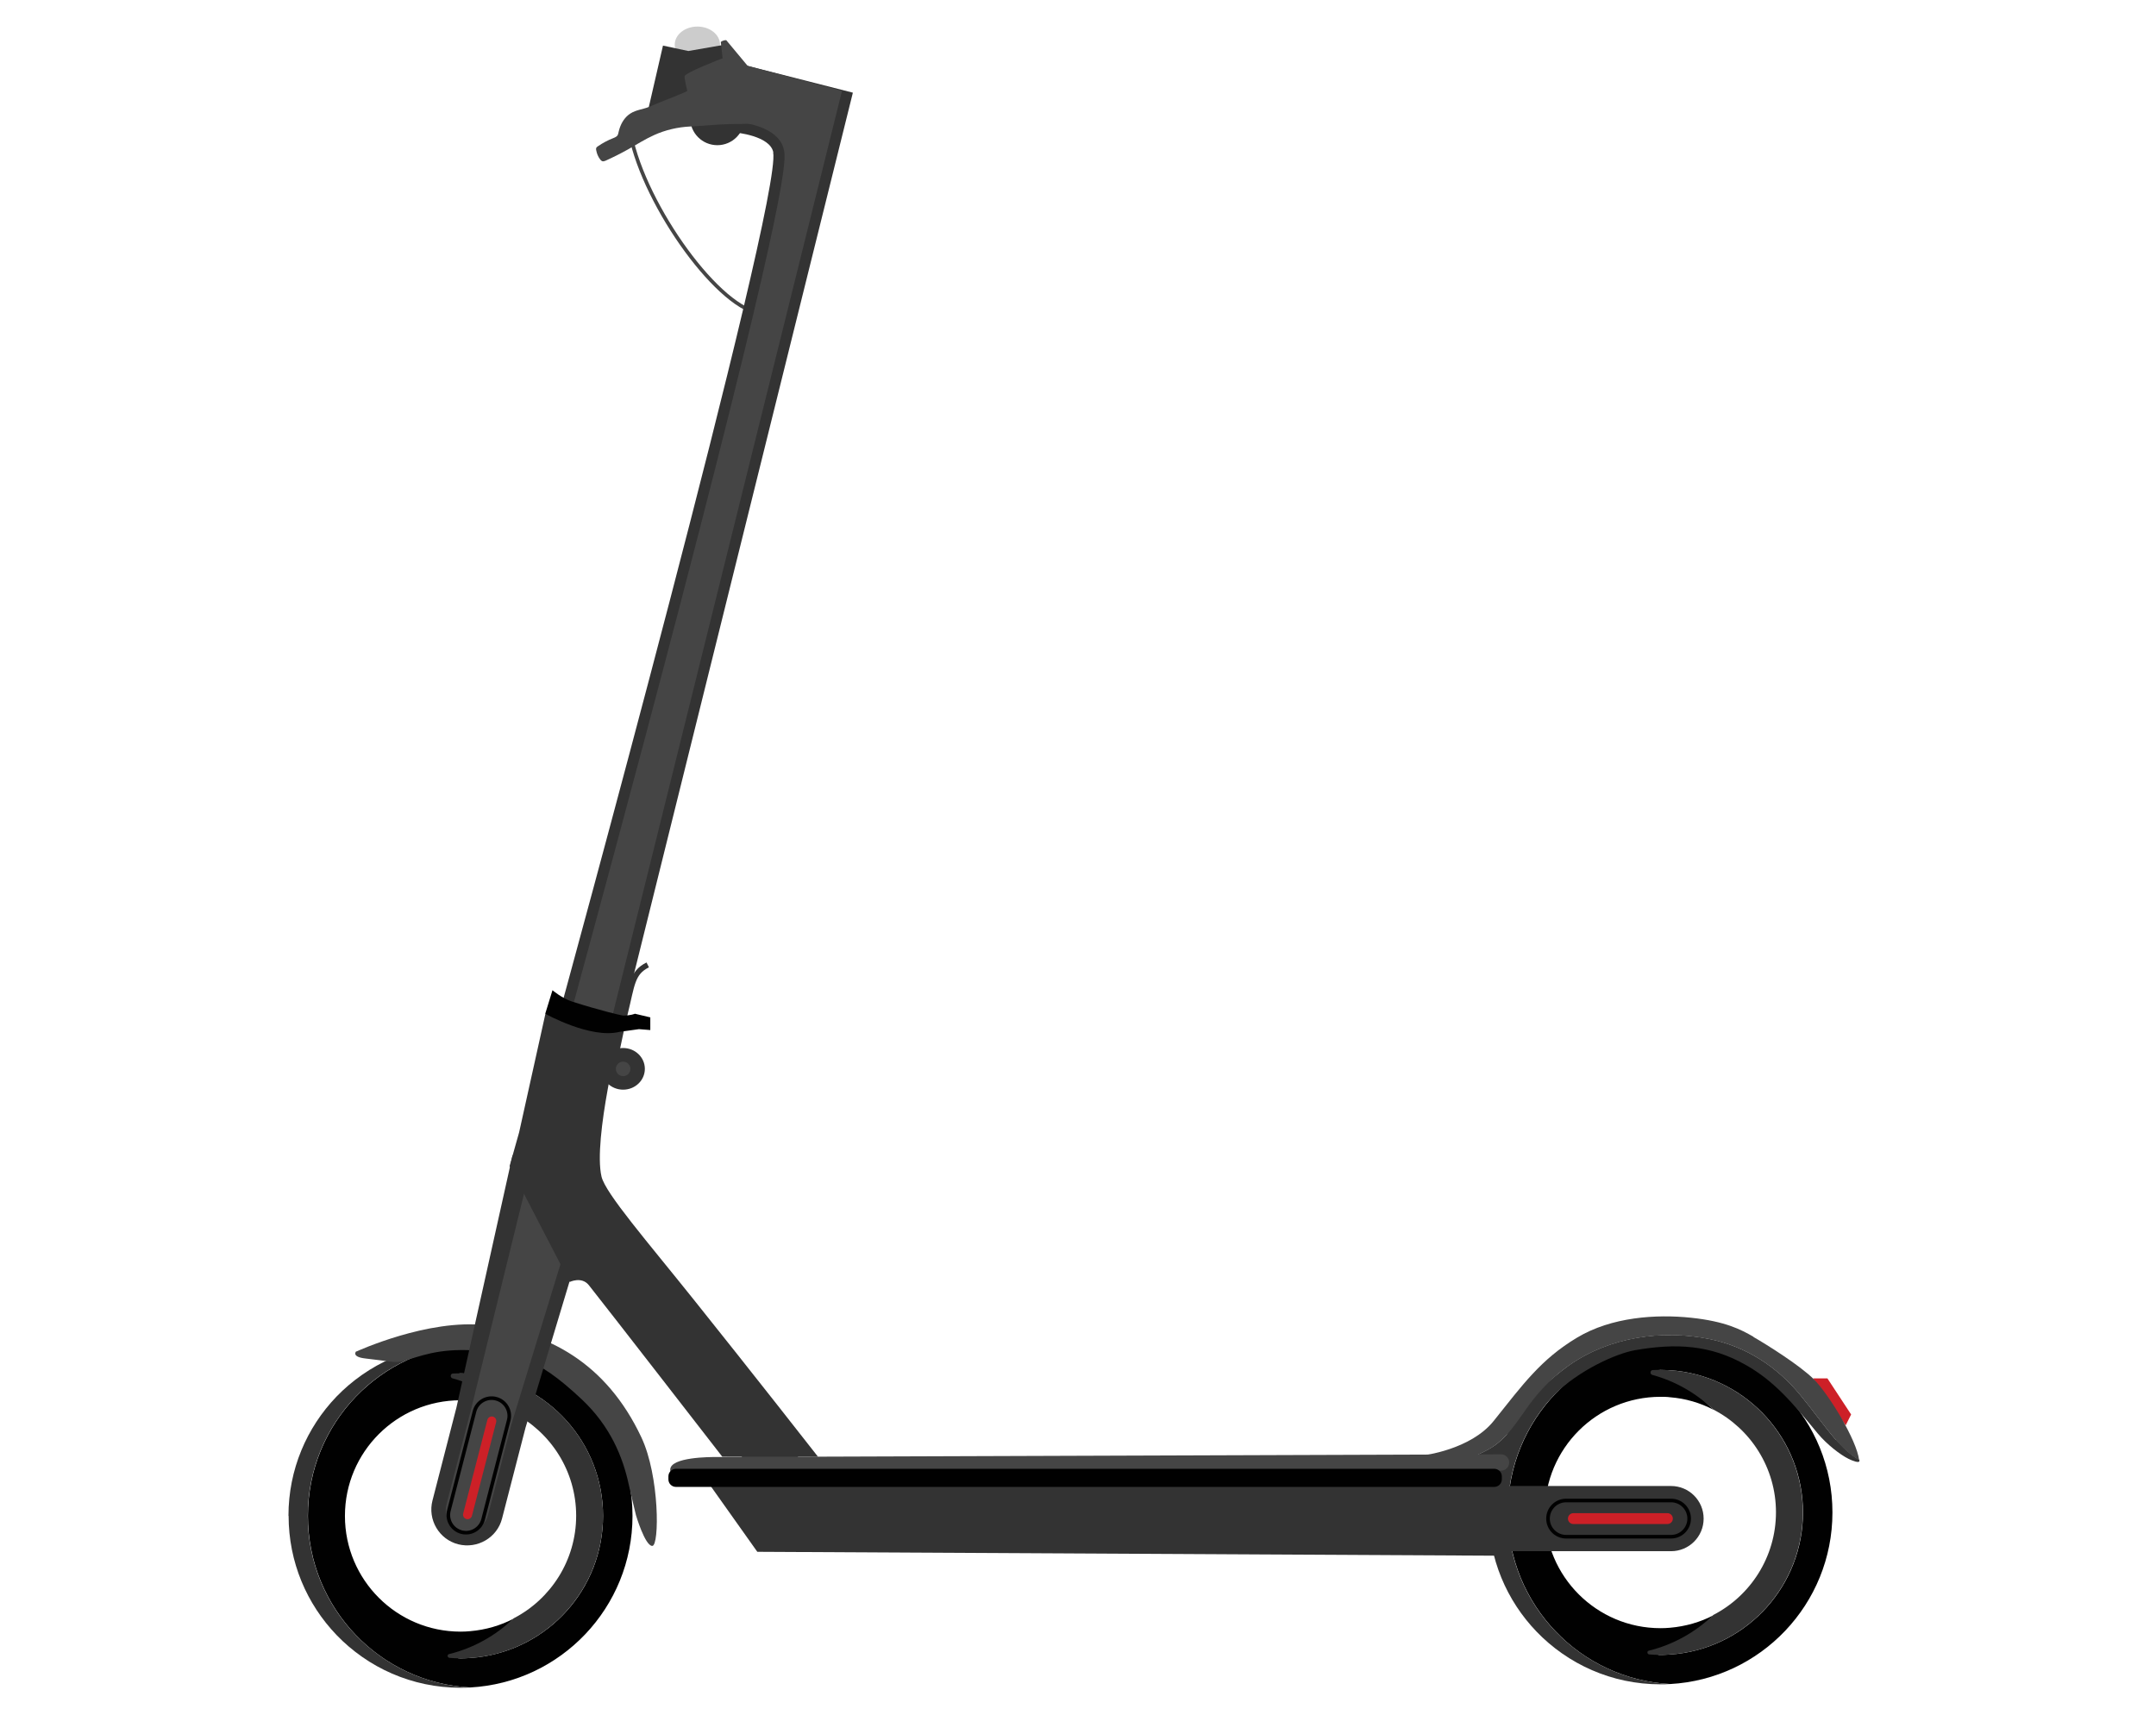
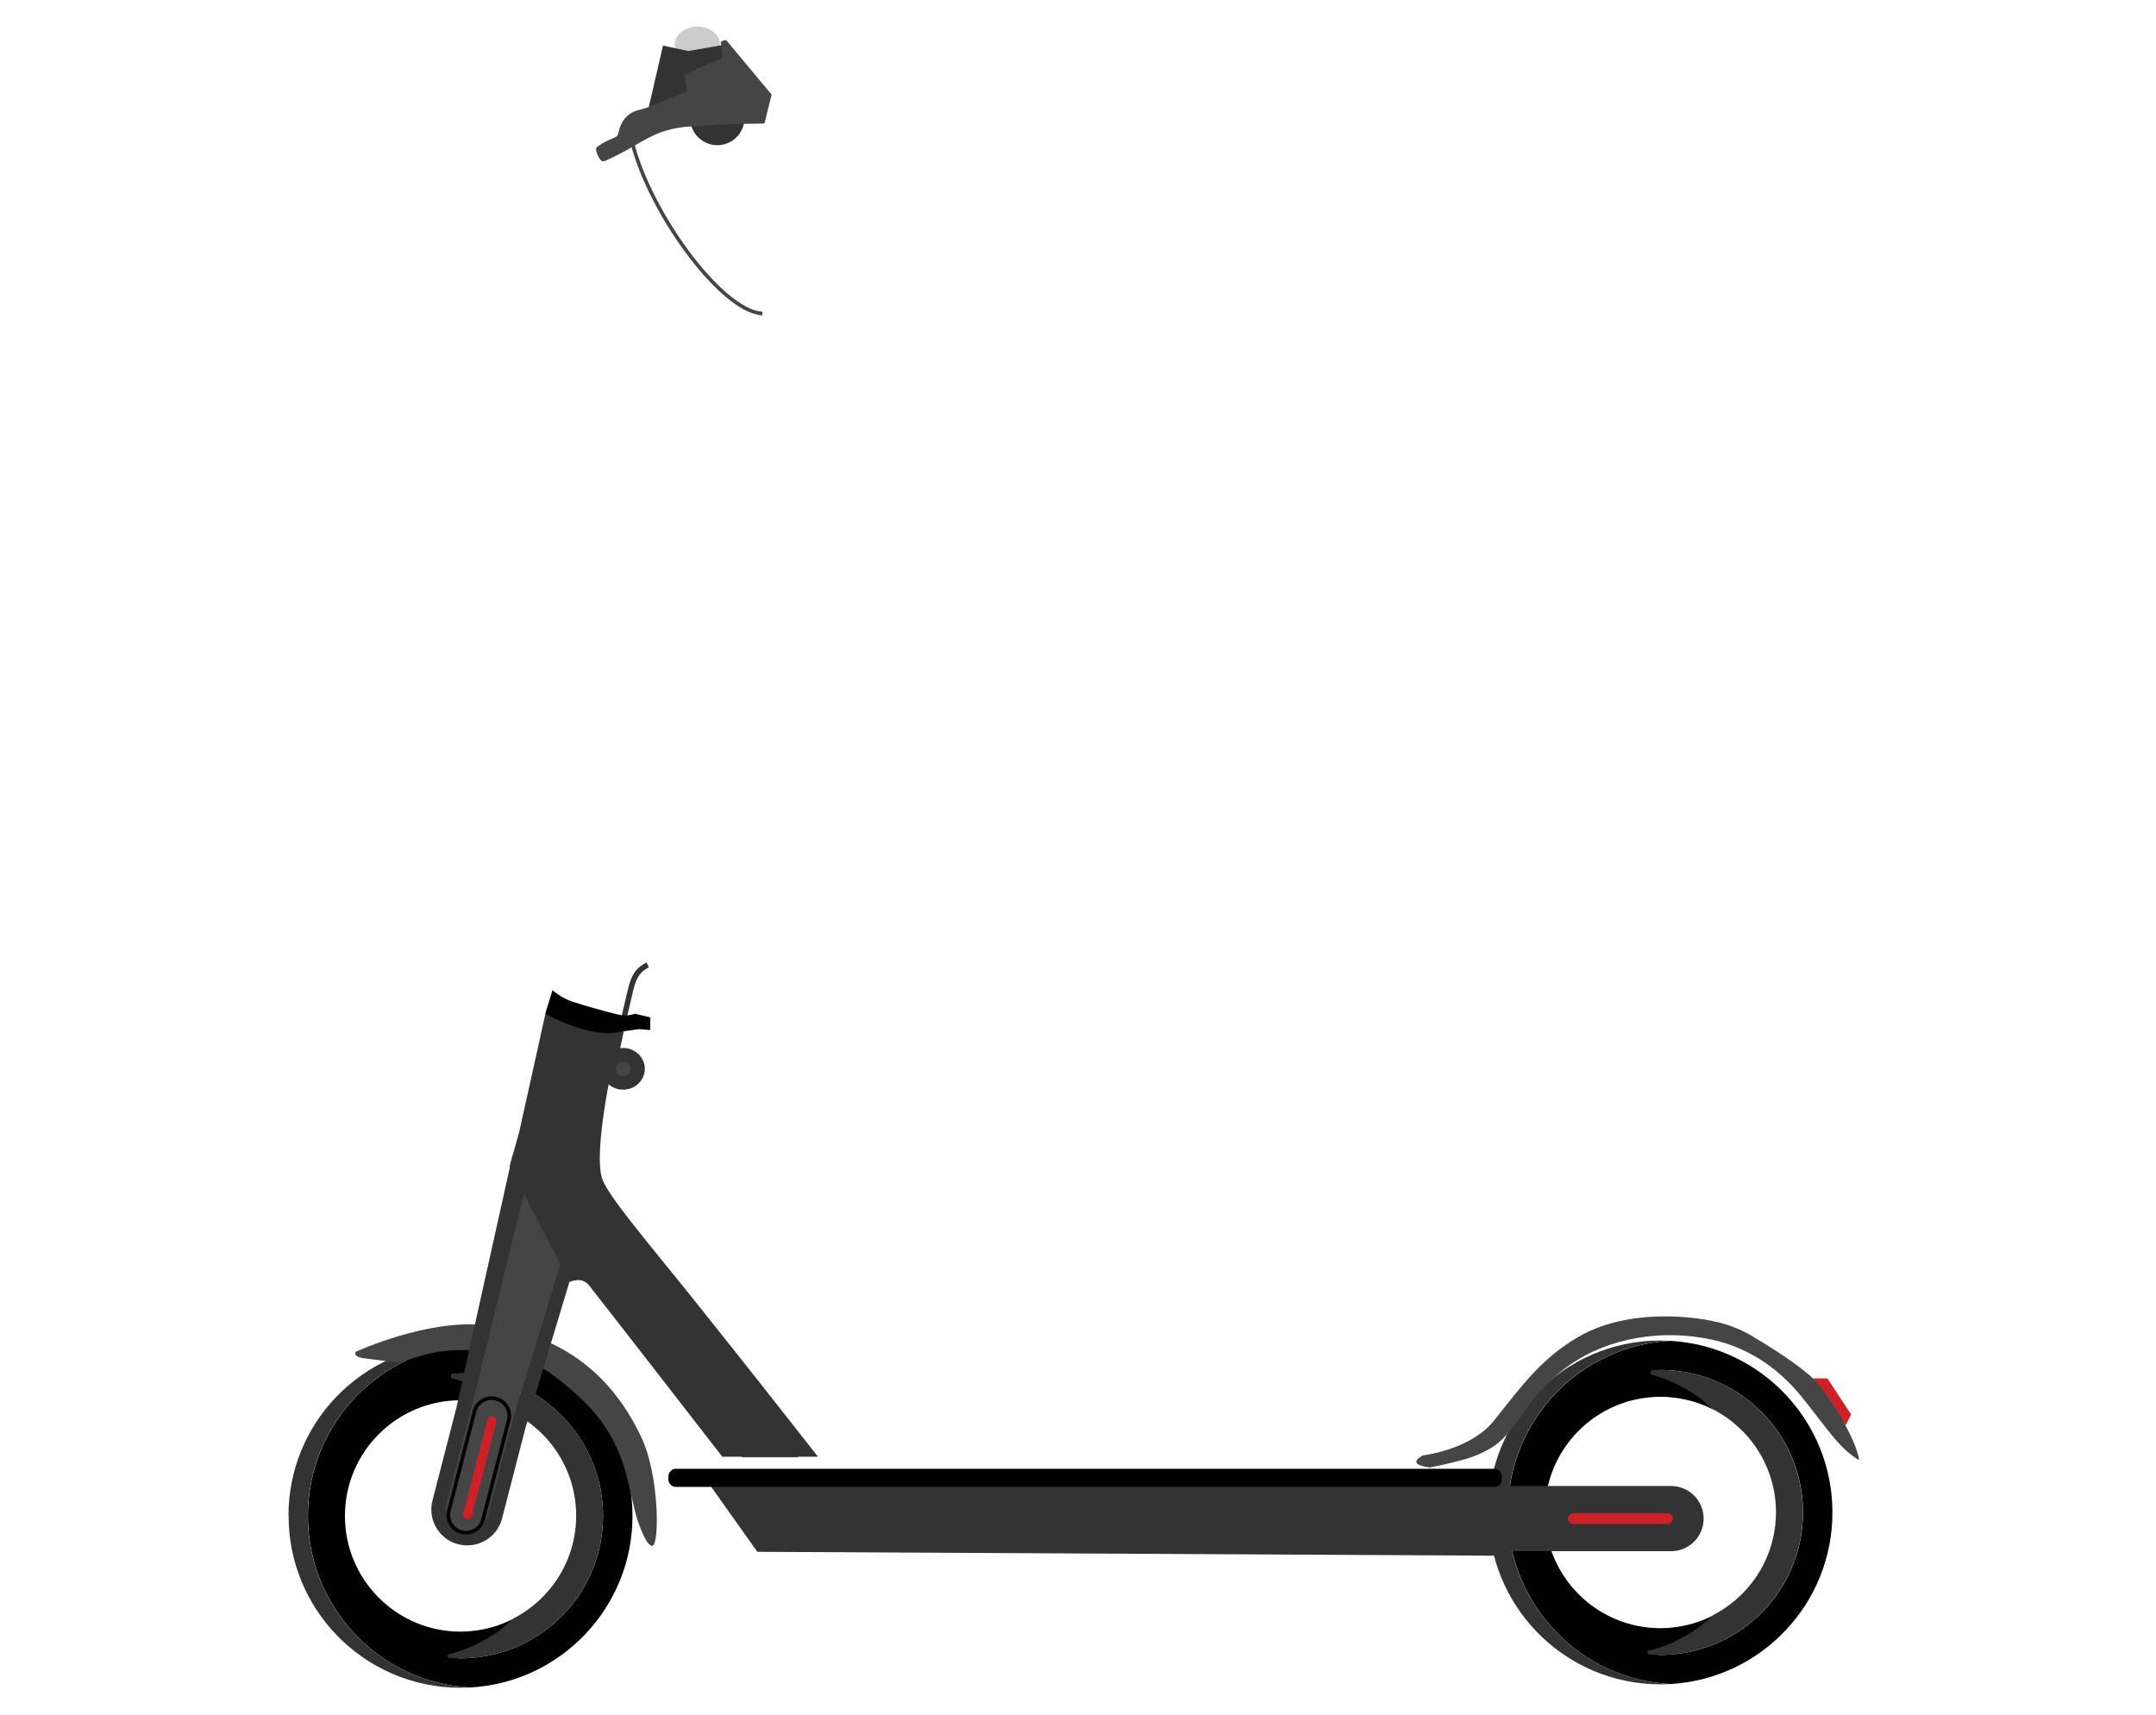
<svg xmlns="http://www.w3.org/2000/svg" width="93" height="74" viewBox="0 0 93 74" fill="none">
  <g id="E-Scooter.svg">
    <path id="Vector" d="M78.208 59.469H78.827L79.849 61.025L79.615 61.494L78.208 59.469Z" fill="#CD2027" />
    <path id="Vector_2" d="M27.191 5.797C27.817 8.922 31.092 13.448 32.889 13.526" stroke="#454545" stroke-width="0.156" stroke-miterlimit="10" />
    <path id="Vector_3" d="M30.082 2.709C30.622 2.709 31.059 2.359 31.059 1.928C31.059 1.496 30.622 1.146 30.082 1.146C29.543 1.146 29.105 1.496 29.105 1.928C29.105 2.359 29.543 2.709 30.082 2.709Z" fill="#CCCCCC" />
    <path id="Vector_4" d="M29.692 2.201L28.598 1.967L27.895 5.014L29.692 4.161L29.848 3.998L29.711 3.49L31.411 2.592L31.261 1.928L29.692 2.201Z" fill="#333333" />
    <g id="Group">
      <path id="Vector_5" d="M65.043 65.251C65.043 67.25 65.831 69.06 67.114 70.395C68.37 71.704 70.109 72.55 72.043 72.655C75.943 72.44 79.043 69.21 79.043 65.251C79.043 61.299 75.943 58.062 72.043 57.848C70.109 57.952 68.377 58.798 67.114 60.107C65.831 61.442 65.043 63.252 65.043 65.251ZM66.638 65.251C66.638 62.497 68.872 60.263 71.626 60.263C71.769 60.263 71.906 60.263 72.043 60.283C72.707 60.335 73.338 60.524 73.905 60.817C73.729 60.654 73.579 60.498 73.436 60.361C72.857 59.801 72.446 59.475 71.437 59.313C71.756 59.261 71.287 59.104 71.626 59.104C71.867 59.104 72.101 59.117 72.329 59.143C75.39 59.495 77.773 62.093 77.773 65.251C77.773 68.396 75.409 70.988 72.362 71.352C72.121 71.378 71.873 71.398 71.626 71.398C71.287 71.398 71.769 71.32 71.45 71.268C72.466 71.105 72.87 70.727 73.449 70.141C73.586 70.004 73.736 69.855 73.905 69.692C73.338 69.985 72.713 70.167 72.043 70.226C71.906 70.239 71.769 70.245 71.626 70.245C68.872 70.245 66.638 68.012 66.638 65.258V65.251Z" fill="#010101" />
      <path id="Vector_6" d="M64.209 65.251C64.209 67.249 64.997 69.06 66.28 70.394C67.628 71.794 69.522 72.667 71.619 72.667C71.756 72.667 71.899 72.667 72.036 72.654C70.102 72.55 68.37 71.703 67.107 70.394C65.824 69.06 65.036 67.249 65.036 65.251C65.036 63.252 65.824 61.441 67.107 60.106C68.363 58.798 70.102 57.951 72.036 57.847C71.899 57.84 71.756 57.834 71.619 57.834C69.522 57.834 67.628 58.706 66.273 60.106C64.99 61.441 64.203 63.252 64.203 65.251H64.209Z" fill="#333333" />
      <path id="Vector_7" d="M73.898 69.684C73.136 70.414 72.186 70.954 71.124 71.215C71.033 71.234 71.046 71.365 71.137 71.377C71.3 71.391 71.456 71.397 71.619 71.397C75.011 71.397 77.766 68.643 77.766 65.25C77.766 61.858 75.011 59.103 71.619 59.103C71.508 59.103 71.398 59.103 71.293 59.11C71.176 59.11 71.157 59.286 71.274 59.318C72.277 59.592 73.175 60.113 73.898 60.809C75.506 61.636 76.607 63.316 76.607 65.244C76.607 67.171 75.506 68.851 73.898 69.678V69.684Z" fill="#333333" />
    </g>
    <g id="Group_2">
      <path id="Vector_8" d="M13.283 65.4C13.283 67.398 14.071 69.209 15.354 70.544C16.61 71.852 18.349 72.699 20.283 72.803C24.183 72.588 27.283 69.359 27.283 65.4C27.283 61.441 24.183 58.211 20.283 57.996C18.349 58.1 16.617 58.947 15.354 60.255C14.071 61.59 13.283 63.401 13.283 65.4ZM14.879 65.4C14.879 62.645 17.112 60.412 19.866 60.412C20.009 60.412 20.146 60.412 20.283 60.431C20.947 60.483 21.579 60.672 22.145 60.965C21.969 60.803 21.82 60.646 21.676 60.51C21.097 59.95 20.687 59.624 19.677 59.461C19.997 59.409 19.528 59.253 19.866 59.253C20.107 59.253 20.342 59.266 20.57 59.292C23.63 59.644 26.013 62.242 26.013 65.4C26.013 68.558 23.649 71.136 20.602 71.501C20.361 71.527 20.114 71.546 19.866 71.546C19.528 71.546 20.009 71.468 19.69 71.416C20.706 71.253 21.11 70.876 21.689 70.29C21.826 70.153 21.976 70.003 22.145 69.84C21.579 70.133 20.954 70.316 20.283 70.374C20.146 70.387 20.009 70.394 19.866 70.394C17.112 70.394 14.879 68.16 14.879 65.406V65.4Z" fill="#010101" />
      <path id="Vector_9" d="M12.449 65.399C12.449 67.398 13.237 69.208 14.52 70.543C15.868 71.943 17.763 72.815 19.859 72.815C19.996 72.815 20.139 72.815 20.276 72.802C18.342 72.698 16.61 71.852 15.347 70.543C14.064 69.208 13.276 67.398 13.276 65.399C13.276 63.4 14.064 61.59 15.347 60.255C16.604 58.946 18.342 58.1 20.276 57.995C20.139 57.989 19.996 57.982 19.859 57.982C17.763 57.982 15.868 58.855 14.514 60.255C13.231 61.59 12.443 63.4 12.443 65.399H12.449Z" fill="#333333" />
      <path id="Vector_10" d="M22.145 69.833C21.383 70.562 20.432 71.103 19.371 71.363C19.28 71.383 19.293 71.513 19.384 71.526C19.547 71.539 19.703 71.546 19.866 71.546C23.258 71.546 26.012 68.791 26.012 65.399C26.012 62.006 23.258 59.252 19.866 59.252C19.755 59.252 19.644 59.252 19.54 59.258C19.423 59.258 19.403 59.434 19.521 59.467C20.523 59.74 21.422 60.261 22.145 60.958C23.753 61.785 24.853 63.465 24.853 65.392C24.853 67.32 23.753 68.999 22.145 69.826V69.833Z" fill="#333333" />
    </g>
    <g id="Group_3">
-       <path id="Vector_11" d="M79.192 62.12C78.658 61.501 78.189 60.83 77.668 60.199C76.652 58.962 75.33 58.096 73.748 57.77C71.691 57.353 69.431 57.679 67.692 58.896C67.028 59.365 66.442 59.945 65.967 60.596C65.453 61.299 64.997 62.1 64.202 62.53C63.59 62.862 63.278 62.94 62.633 63.096C62.347 63.168 62.002 63.252 61.669 63.305C62.562 63.441 64.248 63.441 64.587 63.252C65.133 62.94 65.837 61.377 67.009 60.205C68.103 59.111 69.718 58.395 70.525 58.252C72.322 57.939 73.781 58.03 75.285 58.877C76.535 59.58 77.316 60.518 78.41 61.846C78.801 62.315 79.38 62.764 79.739 62.94C79.895 63.018 80.22 63.148 80.207 63.018C80.207 63.005 80.207 62.999 80.207 62.986C79.823 62.764 79.498 62.452 79.205 62.113L79.192 62.12Z" fill="#333333" />
      <path id="Vector_12" d="M75.637 57.672C75.09 57.359 74.425 57.008 72.941 56.851C71.45 56.695 69.522 56.812 68.025 57.711C66.462 58.648 65.681 59.742 64.43 61.305C63.428 62.555 61.383 62.79 61.383 62.79C61.383 62.79 60.732 63.096 61.383 63.258C61.461 63.278 61.559 63.297 61.67 63.31C62.002 63.252 62.34 63.174 62.633 63.102C63.278 62.939 63.59 62.868 64.203 62.536C64.99 62.106 65.453 61.305 65.967 60.602C66.449 59.944 67.028 59.365 67.693 58.902C69.431 57.685 71.691 57.359 73.748 57.776C75.324 58.095 76.652 58.967 77.668 60.205C78.189 60.836 78.658 61.507 79.192 62.126C79.485 62.464 79.817 62.777 80.195 62.998C80.09 62.126 78.899 60.172 78.248 59.514C77.649 58.909 76.177 57.991 75.63 57.678L75.637 57.672Z" fill="#454545" />
    </g>
    <path id="Vector_13" d="M72.081 64.111H64.508C63.731 64.111 63.102 64.741 63.102 65.518C63.102 66.295 63.731 66.924 64.508 66.924H72.081C72.858 66.924 73.487 66.295 73.487 65.518C73.487 64.741 72.858 64.111 72.081 64.111Z" fill="#333333" />
-     <path id="Vector_14" d="M72.081 64.736H67.556C67.124 64.736 66.774 65.086 66.774 65.518C66.774 65.949 67.124 66.299 67.556 66.299H72.081C72.513 66.299 72.863 65.949 72.863 65.518C72.863 65.086 72.513 64.736 72.081 64.736Z" stroke="#010101" stroke-width="0.156" stroke-miterlimit="10" />
    <path id="Vector_15" d="M71.925 65.283H67.868C67.739 65.283 67.634 65.388 67.634 65.518C67.634 65.647 67.739 65.752 67.868 65.752H71.925C72.054 65.752 72.159 65.647 72.159 65.518C72.159 65.388 72.054 65.283 71.925 65.283Z" fill="#CD2027" />
-     <path id="Vector_16" d="M64.742 63.447L29.223 63.643C28.988 63.643 28.91 63.565 28.91 63.408C28.91 62.855 30.668 62.861 30.864 62.861L64.749 62.744C64.944 62.744 65.1 62.9 65.1 63.096C65.1 63.291 64.944 63.447 64.749 63.447H64.742Z" fill="#454545" />
    <path id="Vector_17" d="M30.551 63.968L32.667 66.95L64.945 67.12L65.016 63.916L30.551 63.968Z" fill="#333333" />
    <path id="Vector_18" d="M64.456 63.369H29.158C28.978 63.369 28.832 63.515 28.832 63.695V63.825C28.832 64.005 28.978 64.15 29.158 64.15H64.456C64.636 64.15 64.782 64.005 64.782 63.825V63.695C64.782 63.515 64.636 63.369 64.456 63.369Z" fill="#010101" />
    <path id="Vector_19" d="M15.367 58.296C15.367 58.296 15.132 58.537 15.758 58.609C16.812 58.726 17.04 58.811 17.359 58.726C18.167 58.511 18.844 58.179 20.407 58.257C22.132 58.342 23.102 58.498 25.088 60.367C26.338 61.539 26.866 62.874 27.12 64.039C27.165 64.261 27.432 65.368 27.432 65.368C27.432 65.368 27.823 66.696 28.136 66.696C28.448 66.696 28.455 63.688 27.667 62.014C26.143 58.772 23.61 57.489 20.954 57.176C18.473 56.883 15.373 58.309 15.373 58.309L15.367 58.296Z" fill="#454545" />
    <path id="Vector_20" d="M24.691 54.899L22.112 49.826L19.69 60.72L18.655 64.737C18.44 65.564 18.941 66.417 19.768 66.626C20.595 66.834 21.448 66.339 21.657 65.512L22.666 61.605L24.684 54.899H24.691Z" fill="#333333" />
    <path id="Vector_21" d="M29.438 56.46C29.015 55.926 28.598 55.418 28.201 54.93C26.43 52.749 25.498 51.583 25.336 50.906C25.003 49.519 25.674 46.289 26.006 44.883L24.001 44.473L22.998 49.005L22.653 50.242L23.369 51.622L22.822 50.613L20.302 60.875L19.26 64.899C19.13 65.394 19.43 65.902 19.925 66.032C20.003 66.051 20.074 66.064 20.152 66.064C20.576 66.064 20.947 65.778 21.051 65.368L22.06 61.448L24.43 53.712L24.899 54.611C24.899 54.611 24.912 54.611 24.919 54.611C25.297 54.611 25.635 54.774 25.869 55.067C26.488 55.842 31.085 61.663 32.016 62.874H34.438C33.416 61.578 31.118 58.596 29.425 56.473L29.438 56.46Z" fill="#454545" />
    <path id="Vector_22" d="M21.944 61.273C22.049 60.865 21.804 60.45 21.396 60.345C20.989 60.24 20.573 60.484 20.468 60.892L19.363 65.173C19.258 65.58 19.503 65.996 19.91 66.101C20.317 66.206 20.733 65.961 20.838 65.554L21.944 61.273Z" stroke="#010101" stroke-width="0.156" stroke-miterlimit="10" />
    <path id="Vector_23" d="M21.402 61.355C21.429 61.251 21.366 61.144 21.261 61.117C21.157 61.09 21.05 61.153 21.023 61.258L19.98 65.299C19.953 65.403 20.016 65.51 20.12 65.537C20.224 65.564 20.331 65.501 20.358 65.396L21.402 61.355Z" fill="#CD2027" />
    <path id="Vector_24" d="M23.525 43.738L26.768 44.402C26.768 44.402 25.57 49.162 25.947 50.764C26.117 51.487 27.933 53.577 29.926 56.071C32.459 59.235 35.285 62.849 35.285 62.849H31.157C31.157 62.849 26.091 56.312 25.4 55.446C25.088 55.055 24.573 55.309 24.573 55.309L21.982 50.308L22.392 48.856L23.525 43.745V43.738Z" fill="#333333" />
-     <path id="Vector_25" d="M33.358 6.577C33.221 5.847 31.717 5.717 31.717 5.717L32.185 2.826L36.789 3.998L26.755 44.401L24.092 43.855C24.092 43.855 33.742 8.68 33.351 6.577H33.358Z" fill="#333333" />
-     <path id="Vector_26" d="M24.684 43.496C25.218 41.53 27.302 33.886 29.327 26.124C34.08 7.912 33.891 6.876 33.82 6.492C33.683 5.75 32.837 5.45 32.257 5.327L32.185 2.826L36.32 3.92L26.41 43.848L24.678 43.496H24.684Z" fill="#454545" />
    <path id="Vector_27" d="M30.942 6.264C31.589 6.264 32.114 5.739 32.114 5.092C32.114 4.445 31.589 3.92 30.942 3.92C30.295 3.92 29.77 4.445 29.77 5.092C29.77 5.739 30.295 6.264 30.942 6.264Z" fill="#333333" />
    <path id="Vector_28" d="M33.28 4.077L31.326 1.732C31.17 1.732 31.092 1.811 31.092 1.811L31.17 2.514C31.17 2.514 29.529 3.139 29.529 3.295C29.529 3.451 29.647 3.92 29.647 3.92C29.653 3.953 28.494 4.402 28.403 4.441C28.266 4.5 28.136 4.552 27.999 4.61C27.732 4.721 27.446 4.734 27.192 4.897C26.957 5.047 26.808 5.288 26.723 5.548C26.697 5.626 26.684 5.704 26.664 5.776C26.638 5.88 26.554 5.919 26.456 5.958C26.222 6.049 26 6.167 25.792 6.31C25.766 6.329 25.733 6.349 25.72 6.382C25.707 6.414 25.707 6.453 25.72 6.492C25.746 6.629 25.798 6.759 25.883 6.87C25.916 6.915 25.955 6.955 26.007 6.961C26.046 6.961 26.078 6.948 26.117 6.935C26.45 6.785 26.775 6.622 27.088 6.447C27.459 6.238 27.823 6.004 28.214 5.828C28.702 5.607 29.236 5.483 29.777 5.457C30.35 5.431 30.923 5.366 31.496 5.353C31.952 5.346 32.407 5.34 32.857 5.333H32.928C32.928 5.333 32.961 5.333 32.974 5.32C32.98 5.314 32.987 5.301 32.987 5.288C33.078 4.884 33.189 4.48 33.286 4.083L33.28 4.077Z" fill="#454545" />
    <path id="Vector_29" d="M27.94 41.629C27.25 41.974 27.27 42.488 26.957 43.739C26.807 44.351 26.703 44.917 26.566 45.536" stroke="#333333" stroke-width="0.234" stroke-miterlimit="10" />
    <path id="Vector_30" d="M26.879 47.012C27.396 47.012 27.816 46.61 27.816 46.113C27.816 45.617 27.396 45.215 26.879 45.215C26.361 45.215 25.941 45.617 25.941 46.113C25.941 46.61 26.361 47.012 26.879 47.012Z" fill="#333333" />
    <path id="Vector_31" d="M26.879 46.428C27.052 46.428 27.192 46.288 27.192 46.115C27.192 45.943 27.052 45.803 26.879 45.803C26.706 45.803 26.566 45.943 26.566 46.115C26.566 46.288 26.706 46.428 26.879 46.428Z" fill="#454545" />
    <path id="Vector_32" d="M28.051 43.893L27.387 43.736C27.387 43.736 27.218 43.815 26.879 43.815C26.807 43.815 25.831 43.58 24.691 43.216C24.216 43.059 23.832 42.721 23.832 42.721L23.519 43.736C23.519 43.736 25.473 44.83 26.723 44.518L27.563 44.401L28.051 44.44V43.893Z" fill="#010101" />
  </g>
</svg>